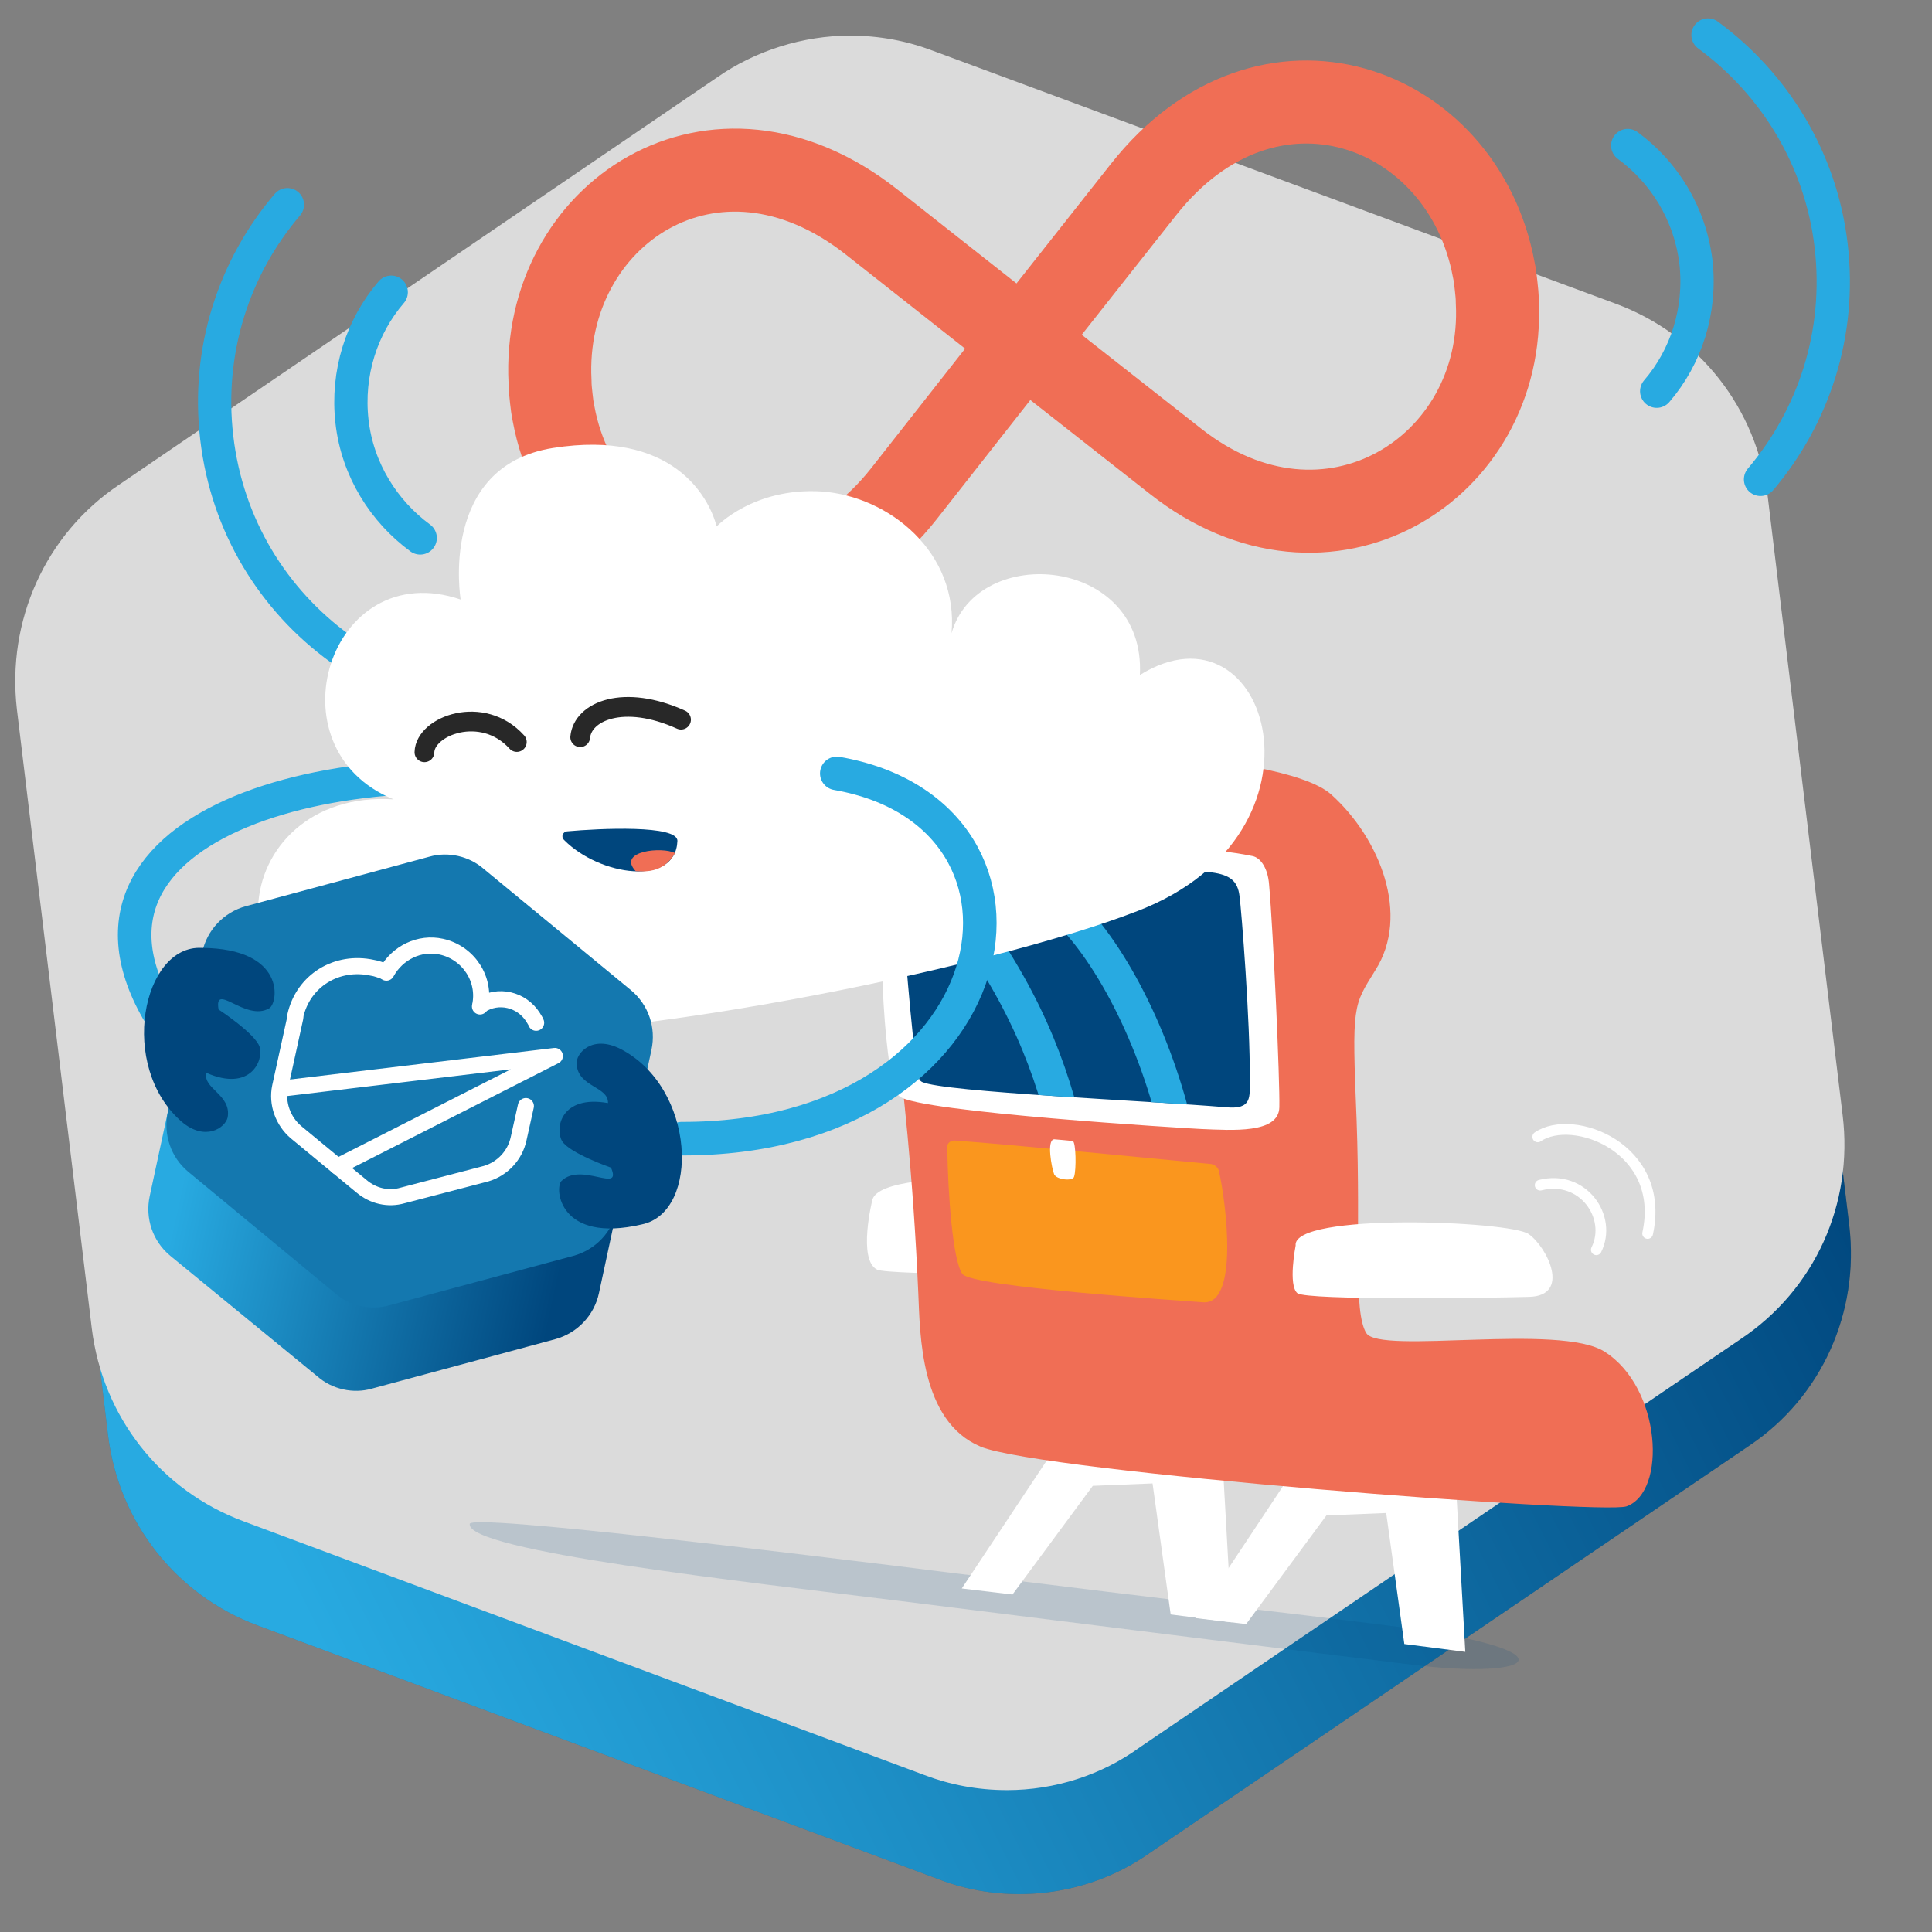
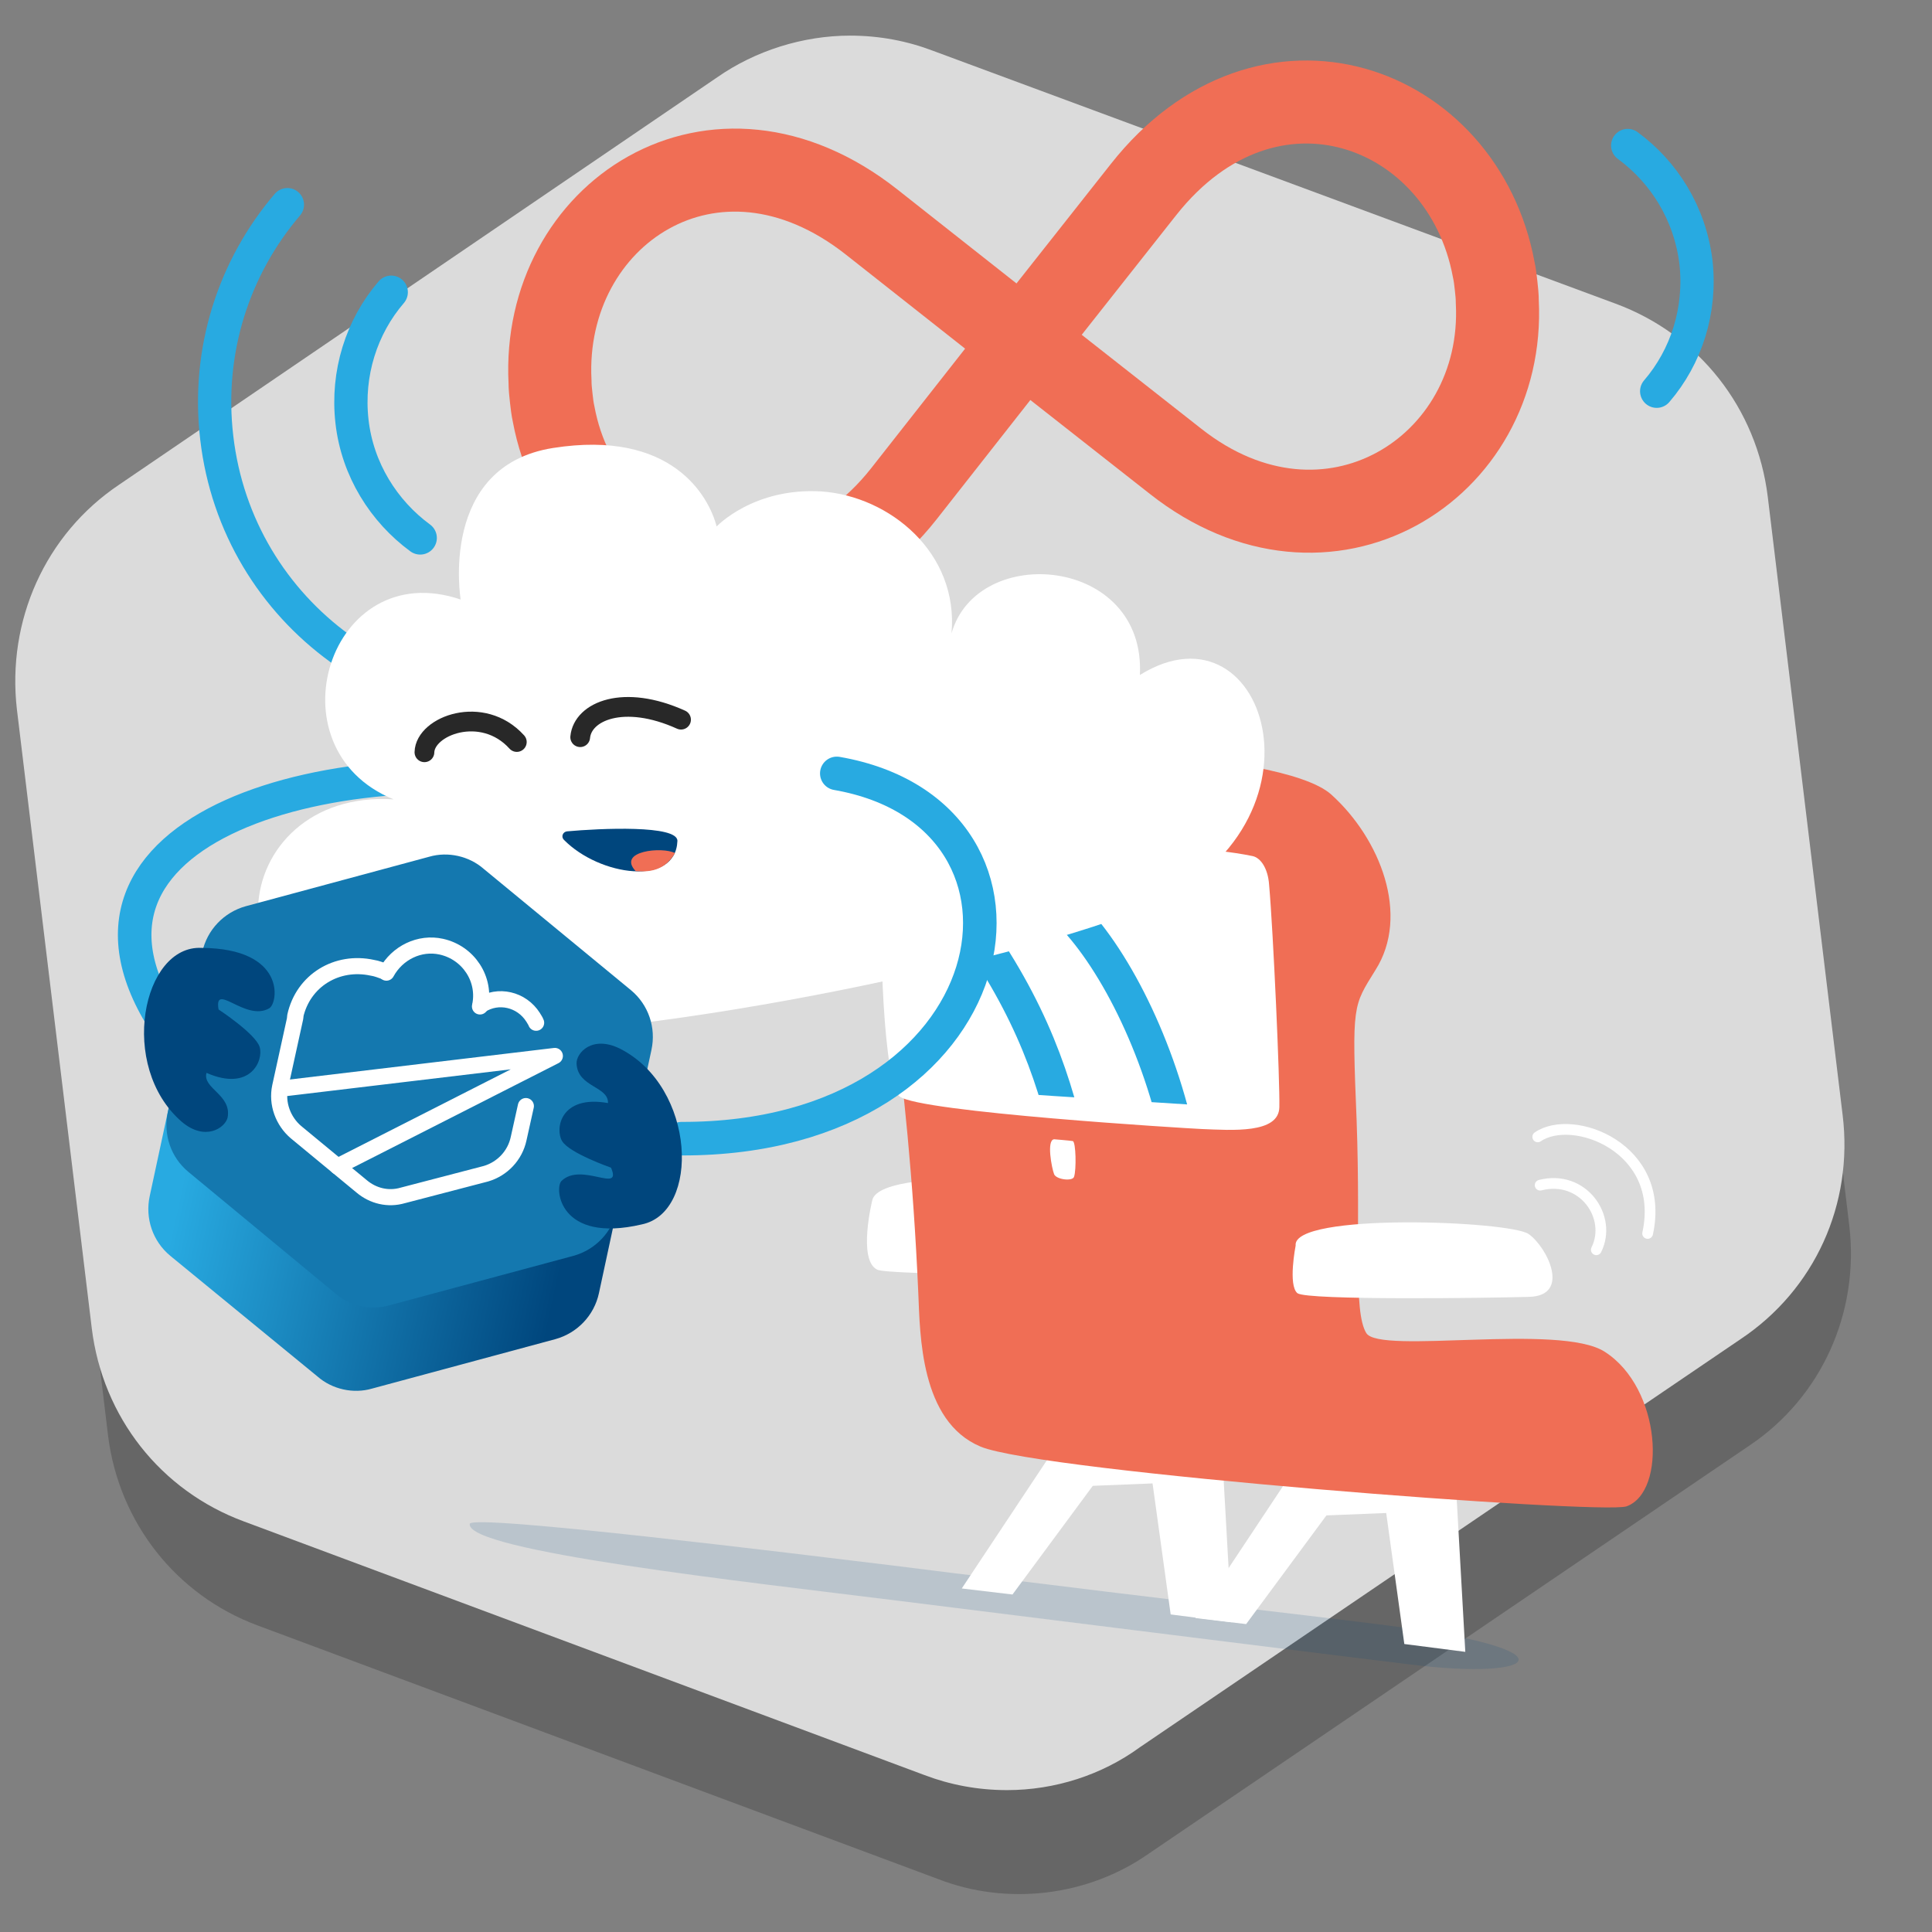
<svg xmlns="http://www.w3.org/2000/svg" xmlns:xlink="http://www.w3.org/1999/xlink" version="1.1" id="Layer_1" x="0px" y="0px" viewBox="0 0 320 320" style="enable-background:new 0 0 320 320;" xml:space="preserve">
  <rect x="0" y="0" width="320" height="320" fill="#808080" stroke="none" />
  <style type="text/css">
	.st0{fill-opacity:0.2;}
	.st1{fill:url(#SVGID_1_);}
	.st2{fill:#1478AF;}
	.st3{fill:#DBDBDB;}
	.st4{fill:none;stroke:#28AAE1;stroke-width:5.511;stroke-linecap:round;stroke-linejoin:round;}
	.st5{fill:none;stroke:#F06E55;stroke-width:13.751;stroke-linecap:round;stroke-miterlimit:10;}
	.st6{opacity:0.15;fill:#00467D;enable-background:new    ;}
	.st7{fill:#FFFFFF;}
	.st8{fill:#F06E55;}
	.st9{fill:none;stroke:#FFFFFF;stroke-width:1.778;stroke-linecap:round;}
	.st10{fill:#00467D;}
	.st11{clip-path:url(#SVGID_00000149350645749056707660000003880412913025846913_);}
	.st12{fill:none;stroke:#28AAE1;stroke-width:5.556;stroke-linecap:round;stroke-linejoin:round;}
	.st13{fill:none;stroke:#282828;stroke-width:3.271;stroke-linecap:round;stroke-linejoin:round;}
	.st14{fill:url(#SVGID_00000079483785691922055510000009879859704824342152_);}
	.st15{fill:none;stroke:#FFFFFF;stroke-width:2.667;stroke-linecap:round;stroke-linejoin:round;stroke-miterlimit:10;}
	.st16{fill:#FA961E;}
</style>
  <path class="st0" d="M121.2,31.5c10.1-7.1,23.5-8.7,35-4.2l113.1,41.9c13.4,5,22.9,17,24.7,31.4L306.3,203  c1.7,14.4-4.6,28.4-16.5,36.4L190.3,307c-10.1,7.1-23.5,8.7-35,4.2l-112.7-42c-13.4-5-22.9-17-24.7-31.4L5.6,135.4  C3.9,121,10.2,107,22.1,99L121.2,31.5z" />
  <linearGradient id="SVGID_1_" gradientUnits="userSpaceOnUse" x1="269.034" y1="-548.399" x2="31.942" y2="-667.382" gradientTransform="matrix(1 0 0 -1 0 -436)">
    <stop offset="0" style="stop-color:#00467D" />
    <stop offset="1" style="stop-color:#28AAE1" />
  </linearGradient>
-   <path class="st1" d="M121.2,31.5c10.1-7.1,23.5-8.7,35-4.2l113.1,41.9c13.4,5,22.9,17,24.7,31.4L306.3,203  c1.7,14.4-4.6,28.4-16.5,36.4L190.3,307c-10.1,7.1-23.5,8.7-35,4.2l-112.7-42c-13.4-5-22.9-17-24.7-31.4L5.6,135.4  C3.9,121,10.2,107,22.1,99L121.2,31.5z" />
  <path class="st2" d="M119.2,13.5c10.1-7.1,23.5-8.7,35-4.2l113.1,41.9c13.4,5,22.9,17,24.7,31.4L304.3,185  c1.7,14.4-4.6,28.4-16.5,36.4L188.3,289c-10.1,7.1-23.5,8.7-35,4.2l-112.7-42c-13.4-5-22.9-17-24.7-31.4L3.6,117.4  C1.9,103,8.2,89.1,20.1,81.1L119.2,13.5z" />
  <path class="st3" d="M166.8,296.5c-4.9,0-9.5-0.9-13.7-2.5L40.4,252c-13.8-5.1-23.4-17.3-25.2-32L2.8,117.5  c-1.7-14.7,4.7-29,16.9-37.2l99.1-67.5c6.3-4.4,14.2-6.9,22-6.9c4.9,0,9.5,0.9,13.7,2.5l113.1,41.9c13.8,5.1,23.4,17.3,25.2,32  l12.4,102.4c1.8,14.7-4.6,28.9-16.9,37.1l-99.5,67.6C182.5,294,174.7,296.5,166.8,296.5z" />
  <path class="st4" d="M64.8,48.4c-4.9,5.7-7.4,13.4-6.5,21.4s5.3,14.9,11.3,19.3" />
  <path class="st4" d="M274.4,64.8c4.9-5.7,7.4-13.4,6.5-21.4c-1-8.1-5.3-14.9-11.3-19.3" />
  <path class="st4" d="M56.3,107.4c-11-8-18.7-20.3-20.4-34.9C34.2,58,38.8,44.2,47.6,33.9" />
-   <path class="st4" d="M291.6,79.4c8.8-10.4,13.4-24.1,11.7-38.7c-1.7-14.5-9.5-26.9-20.4-34.9" />
  <path class="st5" d="M169.5,56.6l25.2,19.8c25.1,19.8,54.7,1.3,53.3-26.4c0-0.9-0.1-1.8-0.2-2.7c-0.1-0.9-0.2-1.8-0.4-2.7  c-5.1-27.3-37.4-39.3-58-13.2L169.5,56.6z" />
  <path class="st5" d="M169.5,56.6l-19.8,25.2c-19.8,25.1-52.9,14.1-58-13.2c-0.2-0.9-0.3-1.8-0.4-2.7c-0.1-0.9-0.2-1.8-0.2-2.7  c-1.4-27.7,27.2-47,53.3-26.4L169.5,56.6z" />
  <path class="st6" d="M229.6,269.2c-19.8-2.5-28.8-3.4-46.6-5.6c-16.8-2.1-19.4-2.3-35.1-4.3c-15.7-1.9-69.8-8.6-70.1-6.9  c-0.6,4.5,45.8,9.6,71.5,12.8c25.7,3.2,76,9.5,84.4,10.5C255.2,278.4,261.1,273.2,229.6,269.2L229.6,269.2z" />
  <path class="st7" d="M175.3,239l-16,24.1l8.4,1l13.3-18l9.9-0.4l3,21.7l10.1,1.3l-1.8-32L175.3,239z" />
  <path class="st7" d="M214,243.9L198,268l8.4,1l13.3-18l9.9-0.4l3,21.7l10.1,1.3l-1.8-32L214,243.9z" />
  <path class="st7" d="M144.5,198.7c1.8-6.2,41.7-2.7,44.1-1.2c3.8,2.3,3.8,13.3-3.1,13.5c-6.9,0.2-38.3,0.2-40.2-0.7  C142,208.7,144.5,198.7,144.5,198.7L144.5,198.7z" />
  <path class="st8" d="M152.1,214.2c-1.7-38.8-6.7-60.9-7.6-75.4c-0.5-8.4,1.4-13.8,9-14.7c9-1,58.4-0.2,67,7.5  c8.1,7.3,13.1,20,7.3,29.1c-3.7,6-3.9,5.5-3.1,24.9c0.7,19.4-0.6,31.6,1.6,35.2c2.2,3.6,32.1-1.7,39.5,3.1c9.4,6,10.3,23.2,3.6,25.6  c-4,1.4-97-5.7-107-9.9C152.4,235.4,152.4,221,152.1,214.2L152.1,214.2z" />
  <path class="st7" d="M196.9,140.3c4,0.6,6.7,0.7,10.6,1.5c1.3,0.3,2.5,2,2.7,4.7c0.7,7.9,1.8,32.6,1.7,36.9  c-0.1,4.4-7.8,3.8-12.9,3.6c-2.3-0.1-46.8-2.8-50-5.4c-2.6-2.1-3.5-26.3-2.8-36.2C146.8,135.4,196.9,140.3,196.9,140.3L196.9,140.3z  " />
  <path class="st7" d="M214.6,206.3c-0.6-5.5,35.5-4.1,38.6-1.9c3.1,2.2,7,10.2,0.1,10.4s-36.7,0.6-38.4-0.6  C213.3,212.9,214.6,206.3,214.6,206.3L214.6,206.3z" />
  <path class="st9" d="M255.1,196.3c7.1-1.8,12,5.3,9.3,10.7 M254.7,188.3c5.8-4,21.3,1.8,18.2,16" />
-   <path class="st10" d="M148.9,145.2c0.9,10.7,2.1,26.4,3,31.9c0.2,0.9,0.1,1.7,0.8,2.1c3.7,1.7,37.4,3.1,50.4,4.2  c4.3,0.4,3.9-1.7,3.9-4.6c0.1-9.5-1.4-28.3-1.7-30.4c-0.3-2.5-1.6-3.5-4.6-3.9c-9-1.1-49-3.4-50.3-3.4  C149.1,141.2,148.5,141.4,148.9,145.2L148.9,145.2z" />
  <g>
    <defs>
      <path id="SVGID_00000145747825831475992320000016816207416995460279_" d="M148.9,145.2c0.9,10.7,2.1,26.4,3,31.9    c0.2,0.9,0.1,1.7,0.8,2.1c3.7,1.7,37.4,3.1,50.4,4.2c4.3,0.4,3.9-1.7,3.9-4.6c0.1-9.5-1.4-28.3-1.7-30.4c-0.3-2.5-1.6-3.5-4.6-3.9    c-9-1.1-49-3.4-50.3-3.4C149.1,141.2,148.5,141.4,148.9,145.2L148.9,145.2z" />
    </defs>
    <clipPath id="SVGID_00000122683720274208883800000004100260284764310196_">
      <use xlink:href="#SVGID_00000145747825831475992320000016816207416995460279_" style="overflow:visible;" />
    </clipPath>
    <g style="clip-path:url(#SVGID_00000122683720274208883800000004100260284764310196_);">
      <path class="st12" d="M162.3,155.3c9.7,14.2,13.3,26.3,15.8,39.2" />
      <path class="st12" d="M177.4,151.5c7.5,7.7,15.3,23.2,18.4,40.3" />
    </g>
  </g>
  <path class="st12" d="M96.6,130.8c-40.6-8-91.5,6.1-68.6,39.6" />
  <path class="st7" d="M188.8,111.8c1-19.6-26.9-22-31.2-6.9c1.2-13.4-10.3-22.7-21.5-23.5c-11.3-0.7-17.4,5.8-17.4,5.8  c-1.3-5-7.4-16.1-27.1-13c-19,3-15.3,25.1-15.3,25.1c-21.8-7.4-31.8,24.7-11.1,33.1c-27.6-1.8-33.2,36.4,2.8,39  c31.4,2.3,95.4-10.8,120.4-20.5C222,138,210.2,98.5,188.8,111.8L188.8,111.8z" />
  <path class="st13" d="M112.8,119.2c-9.5-4.3-16.3-1.4-16.7,2.9" />
  <path class="st13" d="M85.6,122.9c-5.7-6.3-15.2-2.7-15.3,1.7" />
  <path class="st10" d="M112.2,139.3c-0.3,7.6-12.9,5.8-18.8-0.2c-0.5-0.5-0.2-1.3,0.5-1.4C99.4,137.2,112.3,136.6,112.2,139.3  L112.2,139.3z" />
  <path class="st12" d="M138.6,128.1c39.1,6.8,29.3,60.6-25.7,60.5" />
  <path class="st8" d="M111.8,141.3c-2-1.1-9.7-0.4-6.5,3C106.5,144.3,109.8,144.8,111.8,141.3z" />
  <linearGradient id="SVGID_00000100383218982138672180000017389008104835713455_" gradientUnits="userSpaceOnUse" x1="32.298" y1="-621.804" x2="95.248" y2="-635.43" gradientTransform="matrix(1 0 0 -1 0 -436)">
    <stop offset="0" style="stop-color:#28AAE1" />
    <stop offset="1" style="stop-color:#00467D" />
  </linearGradient>
  <path style="fill:url(#SVGID_00000100383218982138672180000017389008104835713455_);" d="M68.1,155.7c3.1-0.9,6.6-0.1,9,2l24.4,20.1  c2.9,2.4,4.2,6.2,3.4,9.9l-5.7,26.5c-0.8,3.7-3.6,6.6-7.2,7.6L61.6,230c-3.1,0.9-6.6,0.1-9-2l-24.4-20c-2.9-2.4-4.2-6.2-3.4-9.9  l5.7-26.5c0.8-3.7,3.6-6.6,7.2-7.6L68.1,155.7z" />
  <path class="st2" d="M71.1,141.9c3.1-0.9,6.6-0.1,9,2l24.4,20.1c2.9,2.4,4.2,6.2,3.4,9.9l-5.7,26.5c-0.8,3.7-3.6,6.6-7.2,7.6  l-30.5,8.2c-3.1,0.9-6.6,0.1-9-2l-24.3-20.1c-2.9-2.4-4.2-6.2-3.4-9.9l5.7-26.5c0.8-3.7,3.6-6.6,7.2-7.6L71.1,141.9z" />
  <path class="st15" d="M87.1,183.2l-1.2,5.4c-0.6,2.8-2.7,5-5.4,5.8L66.7,198c-2.4,0.7-4.9,0.1-6.8-1.5l-10.9-9  c-2.1-1.8-3.2-4.7-2.6-7.5l2.5-11.4" />
  <path class="st15" d="M46.7,180.3l45.2-5.4l-36,18.3" />
  <path class="st15" d="M48.9,168.3c1.3-5.9,6.9-9.3,12.8-8c0.7,0.1,1.4,0.4,2,0.6" />
  <path class="st15" d="M79.5,166.7c1-4.5-1.9-8.9-6.4-9.9c-3.6-0.8-7.3,1-9.1,4.3" />
  <path class="st15" d="M79.6,166.5c2.9-1.9,6.8-1,8.7,2c0.1,0.2,0.4,0.6,0.5,0.9" />
  <path class="st10" d="M102.7,173.7c-4.6-2.3-7.3,0.7-7.2,2.5c0.2,3.9,5.3,3.7,5.2,6.5c-7.9-1.4-8.8,4.3-7.6,6.3  c1.2,2,8.1,4.4,8.1,4.4c1.9,4.4-4.9-1-8.2,2.2c-1.2,1.2-0.4,10.4,13.3,7.2C116,200.8,115.3,180.1,102.7,173.7L102.7,173.7z" />
  <path class="st10" d="M30.1,185.8c3.9,3.3,7.2,1,7.6-0.7c0.7-3.8-4.2-4.8-3.5-7.4c7.3,3.2,9.5-2.1,8.8-4.3s-6.8-6.2-6.8-6.2  c-0.8-4.7,4.5,2.1,8.4-0.2c1.5-0.9,2.8-9.9-11.2-10C23.6,156.5,19.5,176.6,30.1,185.8L30.1,185.8z" />
-   <path class="st16" d="M158.1,188.9c-0.7,0-1.3,0.5-1.2,1.2c0.1,7.6,0.9,18.7,2.5,20.9s36.1,4.4,39.9,4.7c5.9,0.4,3.8-16.4,2.6-21.7  c-0.1-0.6-0.7-1.1-1.3-1.2C191,191.9,167.8,189.6,158.1,188.9L158.1,188.9z" />
  <path class="st7" d="M174.6,188.7c-1.3,0.1-0.4,4.8,0,5.8c0.4,0.9,3.1,1.2,3.3,0.4c0.4-1.2,0.3-5.7-0.2-5.9  C177.1,188.9,174.6,188.7,174.6,188.7L174.6,188.7z" />
</svg>